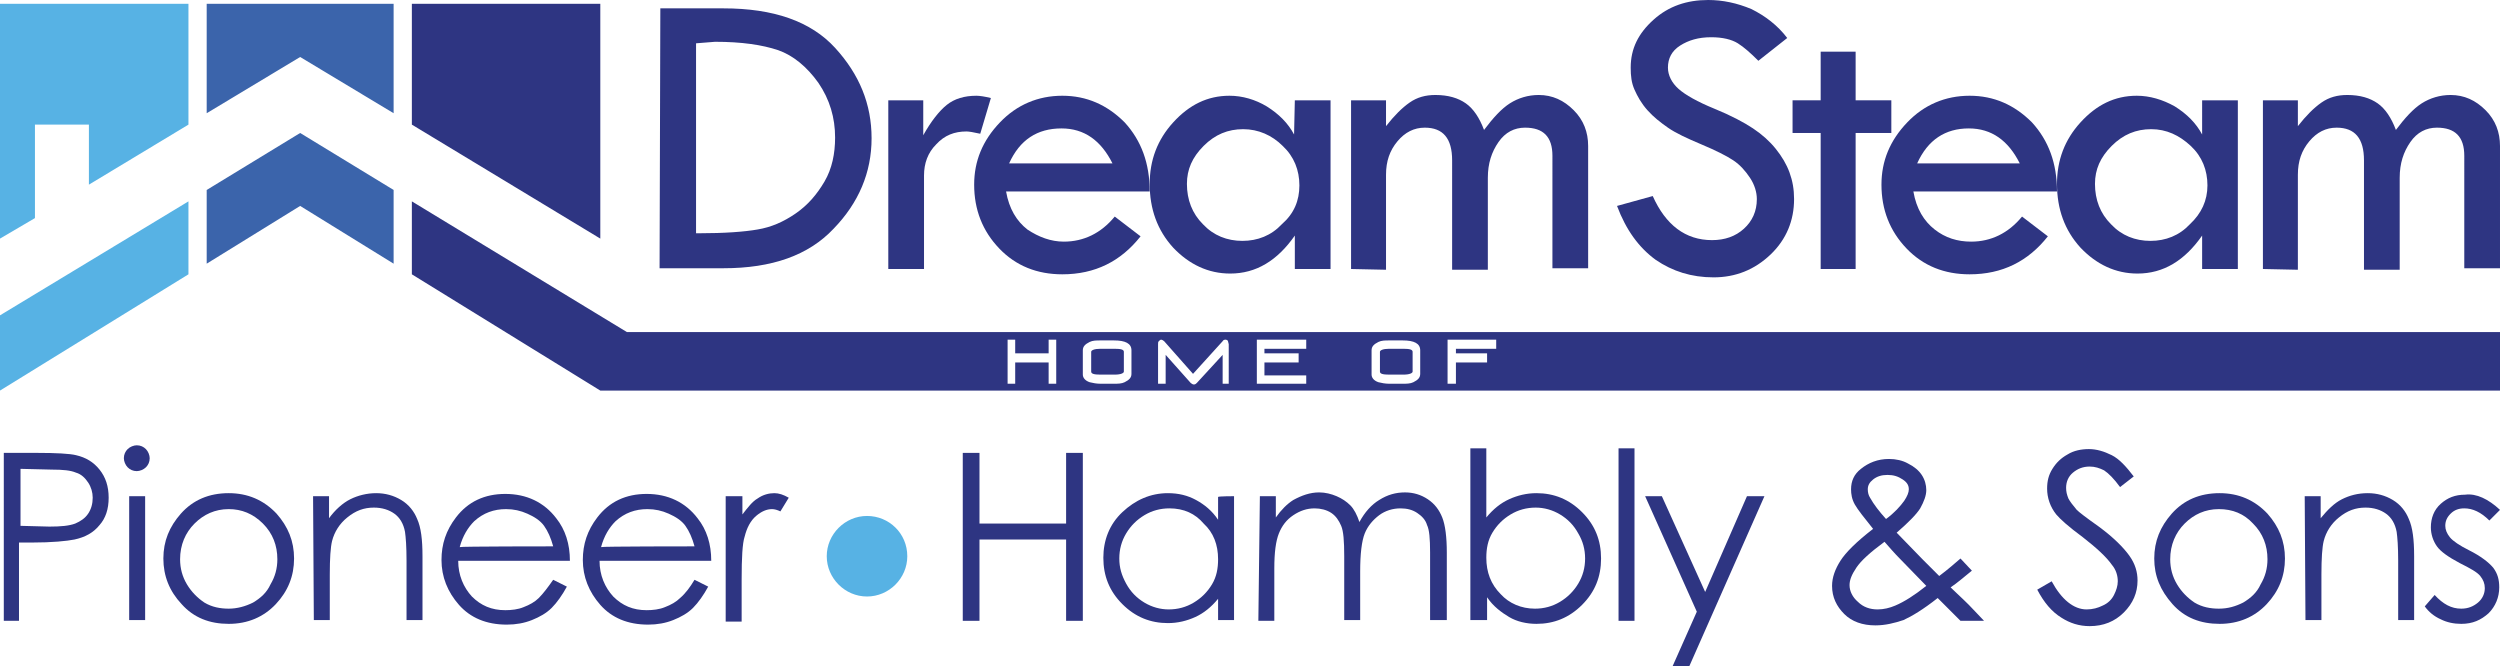
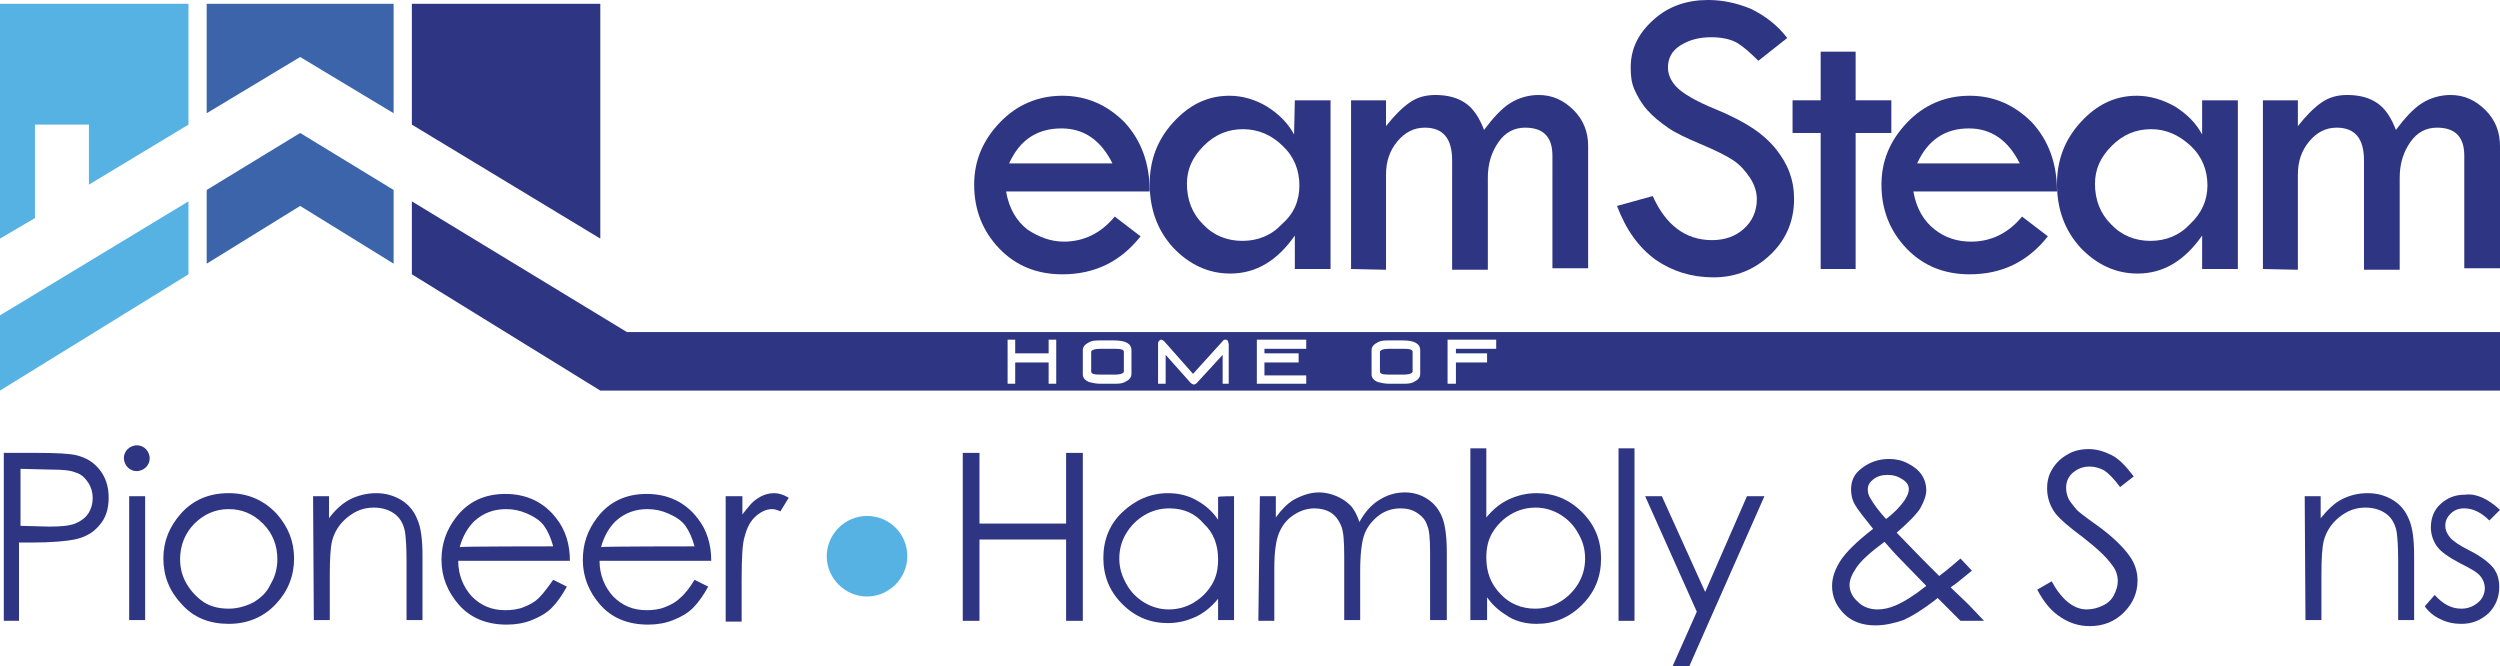
<svg xmlns="http://www.w3.org/2000/svg" version="1.1" id="Layer_1" x="0px" y="0px" viewBox="0 0 329 87.7" style="enable-background:new 0 0 329 87.7;" xml:space="preserve">
  <style type="text/css">
	.st0{fill:#57B2E4;}
	.st1{fill:#3B64AB;}
	.st2{fill:#2E3582;}
</style>
  <polygon class="st0" points="24.8,0.5 0,0.5 0,31.4 4.6,28.7 4.6,16.4 11.7,16.4 11.7,24.3 24.8,16.4 " />
  <polygon class="st1" points="27.2,0.5 27.2,14.9 39.5,7.5 51.8,14.9 51.8,0.5 " />
  <polygon class="st2" points="79,0.5 54.2,0.5 54.2,16.4 79,31.4 " />
  <polygon class="st0" points="0,41.5 0,51.4 24.8,36.1 24.8,26.5 " />
  <polygon class="st1" points="39.5,17.5 27.2,25 27.2,34.7 39.5,27.1 51.8,34.7 51.8,25 " />
-   <path class="st2" d="M86.9,1.1h8.3c6.6,0,11.5,1.7,14.7,5.2s4.8,7.4,4.8,11.9s-1.7,8.5-5,11.9c-3.3,3.5-8.1,5.2-14.5,5.2h-8.4  L86.9,1.1L86.9,1.1z M91.6,5.7v25h0.3c3.5,0,6.1-0.2,7.8-0.5c1.8-0.3,3.4-1,5-2.1s2.8-2.5,3.8-4.2s1.4-3.7,1.4-5.8  c0-2.6-0.7-5-2.2-7.2c-1.5-2.1-3.3-3.6-5.3-4.3c-2.1-0.7-4.8-1.1-8.3-1.1L91.6,5.7L91.6,5.7z" />
-   <path class="st2" d="M121.5,13.2v4.6c1-1.8,2.1-3.2,3.1-4s2.3-1.2,3.9-1.2c0.4,0,1.1,0.1,1.9,0.3l-1.4,4.7c-0.9-0.2-1.5-0.3-1.8-0.3  c-1.6,0-2.9,0.5-4,1.7c-1.1,1.1-1.6,2.5-1.6,4.1v12.3h-4.7V13.2H121.5z" />
  <path class="st2" d="M151.3,25.2h-18.9c0.4,2.3,1.4,3.9,2.8,5c1.5,1,3.1,1.6,4.8,1.6c2.6,0,4.9-1.1,6.7-3.3l3.4,2.6  c-2.6,3.3-6,5-10.3,5c-3.3,0-6.1-1.1-8.3-3.4s-3.3-5.1-3.3-8.4c0-3.1,1.1-5.8,3.4-8.2c2.2-2.3,5-3.5,8.2-3.5s5.9,1.2,8.2,3.5  C150.2,18.5,151.3,21.5,151.3,25.2 M132.8,21.5h13.6c-1.5-3-3.7-4.6-6.7-4.6C136.5,16.9,134.2,18.4,132.8,21.5" />
  <path class="st2" d="M170.4,13.2h4.7v22.2h-4.7V31c-2.3,3.3-5.1,5-8.5,5c-2.9,0-5.4-1.2-7.5-3.4c-2.1-2.3-3.1-5.1-3.1-8.4  c0-3.1,1-5.8,3.1-8.1s4.5-3.5,7.4-3.5c1.7,0,3.4,0.5,4.9,1.4c1.6,1,2.8,2.2,3.6,3.7L170.4,13.2L170.4,13.2z M171,24.4  c0-2-0.7-3.8-2.2-5.2c-1.4-1.4-3.2-2.2-5.2-2.2s-3.7,0.7-5.2,2.2s-2.2,3.1-2.2,5c0,2.1,0.7,3.9,2.1,5.3c1.4,1.5,3.2,2.2,5.2,2.2  s3.8-0.7,5.2-2.2C170.3,28.1,171,26.4,171,24.4" />
  <path class="st2" d="M177.8,35.4V13.2h4.6v3.4c1.1-1.4,2.1-2.4,3.1-3.1s2.1-1,3.4-1c1.7,0,3,0.4,4,1.1s1.8,1.9,2.4,3.5  c1.2-1.6,2.3-2.8,3.4-3.5s2.4-1.1,3.8-1.1c1.8,0,3.3,0.7,4.6,2s1.9,2.9,1.9,4.7v16.1h-4.7V20.5c0-2.5-1.2-3.7-3.6-3.7  c-1.4,0-2.6,0.6-3.5,1.9s-1.4,2.8-1.4,4.7v12.1h-4.7V21.1c0-2.9-1.2-4.3-3.6-4.3c-1.4,0-2.6,0.6-3.6,1.8c-1,1.2-1.5,2.6-1.5,4.4  v12.5L177.8,35.4L177.8,35.4z" />
  <path class="st2" d="M235.2,5l-3.8,3c-1-1-1.9-1.8-2.7-2.3s-2-0.8-3.5-0.8c-1.7,0-3,0.4-4.1,1.1s-1.6,1.7-1.6,2.9c0,1,0.5,2,1.4,2.8  c0.9,0.8,2.5,1.7,4.7,2.6s3.9,1.8,5.1,2.6c1.2,0.8,2.2,1.7,3,2.7s1.4,2,1.8,3.1c0.4,1.1,0.6,2.2,0.6,3.5c0,2.8-1,5.3-3.1,7.3  s-4.6,3-7.5,3s-5.4-0.8-7.6-2.3c-2.2-1.6-3.9-3.9-5.1-7.1l4.7-1.3c1.7,3.8,4.3,5.8,7.8,5.8c1.7,0,3.1-0.5,4.2-1.5s1.7-2.3,1.7-3.9  c0-0.9-0.3-1.9-0.9-2.8s-1.3-1.7-2.2-2.3s-2.3-1.3-4.2-2.1c-1.9-0.8-3.4-1.5-4.4-2.2s-1.9-1.4-2.7-2.3s-1.3-1.8-1.7-2.7  c-0.4-0.9-0.5-1.8-0.5-2.9c0-2.5,1-4.5,3-6.3S222,0,224.8,0c1.9,0,3.8,0.4,5.7,1.2C232.3,2.1,233.9,3.3,235.2,5" />
  <polygon class="st2" points="239.6,6.8 244.2,6.8 244.2,13.2 248.9,13.2 248.9,17.5 244.2,17.5 244.2,35.4 239.6,35.4 239.6,17.5   235.9,17.5 235.9,13.2 239.6,13.2 " />
  <path class="st2" d="M270.7,25.2h-18.9c0.4,2.3,1.4,3.9,2.8,5s3,1.6,4.8,1.6c2.6,0,4.9-1.1,6.7-3.3l3.4,2.6c-2.6,3.3-6,5-10.3,5  c-3.3,0-6.1-1.1-8.3-3.4s-3.3-5.1-3.3-8.4c0-3.1,1.1-5.8,3.4-8.2c2.2-2.3,5-3.5,8.2-3.5s5.9,1.2,8.2,3.5  C269.6,18.5,270.7,21.5,270.7,25.2 M252.3,21.5h13.5c-1.5-3-3.7-4.6-6.7-4.6C256,16.9,253.7,18.4,252.3,21.5" />
  <path class="st2" d="M289.8,13.2h4.7v22.2h-4.7V31c-2.3,3.3-5.1,5-8.5,5c-2.9,0-5.4-1.2-7.5-3.4c-2.1-2.3-3.1-5.1-3.1-8.4  c0-3.1,1-5.8,3.1-8.1s4.5-3.5,7.4-3.5c1.7,0,3.4,0.5,5,1.4c1.6,1,2.8,2.2,3.6,3.7V13.2L289.8,13.2z M290.5,24.4c0-2-0.7-3.8-2.2-5.2  s-3.2-2.2-5.2-2.2s-3.7,0.7-5.2,2.2s-2.2,3.1-2.2,5c0,2.1,0.7,3.9,2.1,5.3c1.4,1.5,3.2,2.2,5.2,2.2s3.8-0.7,5.2-2.2  C289.7,28.1,290.5,26.4,290.5,24.4" />
  <path class="st2" d="M297.8,35.4V13.2h4.6v3.4c1.1-1.4,2.1-2.4,3.1-3.1s2.1-1,3.4-1c1.7,0,3,0.4,4,1.1s1.8,1.9,2.4,3.5  c1.2-1.6,2.3-2.8,3.4-3.5s2.4-1.1,3.8-1.1c1.8,0,3.3,0.7,4.6,2s1.9,2.9,1.9,4.7v16.1h-4.7V20.5c0-2.5-1.2-3.7-3.6-3.7  c-1.4,0-2.6,0.6-3.5,1.9s-1.4,2.8-1.4,4.7v12.1h-4.7V21.1c0-2.9-1.2-4.3-3.6-4.3c-1.4,0-2.6,0.6-3.6,1.8c-1,1.2-1.5,2.6-1.5,4.4  v12.5L297.8,35.4L297.8,35.4z" />
  <path class="st2" d="M0.5,59.6h4.4c2.5,0,4.3,0.1,5.1,0.3c1.3,0.3,2.3,0.9,3.1,1.9c0.8,1,1.2,2.2,1.2,3.7c0,1.5-0.4,2.7-1.2,3.6  c-0.8,1-1.9,1.6-3.3,1.9c-1,0.2-2.9,0.4-5.7,0.4H2.5v10.3h-2V59.6L0.5,59.6z M2.7,61.7v7.5l3.8,0.1c1.5,0,2.6-0.1,3.4-0.4  c0.7-0.3,1.3-0.7,1.7-1.3c0.4-0.6,0.6-1.3,0.6-2.1c0-0.7-0.2-1.4-0.6-2c-0.4-0.6-0.9-1.1-1.6-1.3c-0.7-0.3-1.7-0.4-3.2-0.4L2.7,61.7  L2.7,61.7z" />
  <path class="st2" d="M18,58.6c0.5,0,0.9,0.2,1.2,0.5c0.3,0.3,0.5,0.8,0.5,1.2c0,0.5-0.2,0.9-0.5,1.2S18.4,62,18,62  c-0.5,0-0.9-0.2-1.2-0.5c-0.3-0.3-0.5-0.8-0.5-1.2c0-0.5,0.2-0.9,0.5-1.2S17.6,58.6,18,58.6 M17,65.3h2.1v16.3H17V65.3z" />
  <path class="st2" d="M30.1,64.9c2.5,0,4.6,0.9,6.3,2.7c1.5,1.7,2.3,3.6,2.3,5.9s-0.8,4.3-2.4,6c-1.6,1.7-3.7,2.6-6.2,2.6  s-4.6-0.8-6.2-2.6c-1.6-1.7-2.4-3.7-2.4-6s0.8-4.2,2.3-5.9C25.4,65.8,27.5,64.9,30.1,64.9 M30.1,67c-1.8,0-3.3,0.7-4.5,1.9  s-1.9,2.8-1.9,4.7c0,1.2,0.3,2.3,0.9,3.3c0.6,1,1.4,1.8,2.3,2.4c1,0.6,2.1,0.8,3.2,0.8s2.2-0.3,3.2-0.8c1-0.6,1.8-1.3,2.3-2.4  c0.6-1,0.9-2.1,0.9-3.3c0-1.8-0.6-3.4-1.9-4.7C33.3,67.6,31.8,67,30.1,67" />
  <path class="st2" d="M41.2,65.3h2.1v2.9c0.8-1.1,1.8-2,2.8-2.5s2.2-0.8,3.4-0.8s2.3,0.3,3.3,0.9s1.7,1.5,2.1,2.5  c0.5,1.1,0.7,2.7,0.7,4.9v8.4h-2.1v-7.8c0-1.9-0.1-3.1-0.2-3.8c-0.2-1.1-0.7-1.9-1.4-2.4s-1.6-0.8-2.7-0.8c-1.3,0-2.4,0.4-3.5,1.3  c-1,0.8-1.7,1.9-2,3.1c-0.2,0.8-0.3,2.3-0.3,4.4v6h-2.1L41.2,65.3L41.2,65.3z" />
  <path class="st2" d="M72.8,76.3l1.8,0.9c-0.6,1.1-1.3,2.1-2,2.8S71,81.2,70,81.6s-2.1,0.6-3.3,0.6c-2.7,0-4.8-0.9-6.3-2.6  s-2.3-3.7-2.3-5.9c0-2.1,0.6-3.9,1.9-5.6c1.6-2.1,3.8-3.1,6.5-3.1c2.8,0,5.1,1.1,6.7,3.2c1.2,1.5,1.8,3.4,1.8,5.6H60.3  c0,1.9,0.7,3.5,1.8,4.7c1.2,1.2,2.6,1.8,4.4,1.8c0.8,0,1.7-0.1,2.4-0.4c0.8-0.3,1.5-0.7,2-1.2C71.5,78.1,72.1,77.3,72.8,76.3   M72.8,71.9c-0.3-1.1-0.7-2-1.2-2.7s-1.3-1.2-2.2-1.6S67.6,67,66.6,67c-1.6,0-3,0.5-4.2,1.6c-0.8,0.8-1.5,1.9-1.9,3.4  C60.5,71.9,72.8,71.9,72.8,71.9z" />
  <path class="st2" d="M91.4,76.3l1.8,0.9c-0.6,1.1-1.3,2.1-2,2.8s-1.6,1.2-2.6,1.6s-2.1,0.6-3.3,0.6c-2.7,0-4.8-0.9-6.3-2.6  s-2.3-3.7-2.3-5.9c0-2.1,0.6-3.9,1.9-5.6c1.6-2.1,3.8-3.1,6.5-3.1c2.8,0,5.1,1.1,6.7,3.2c1.2,1.5,1.8,3.4,1.8,5.6H78.9  c0,1.9,0.7,3.5,1.8,4.7c1.2,1.2,2.6,1.8,4.4,1.8c0.8,0,1.7-0.1,2.4-0.4c0.8-0.3,1.5-0.7,2-1.2C90.2,78.1,90.8,77.3,91.4,76.3   M91.4,71.9c-0.3-1.1-0.7-2-1.2-2.7S88.9,68,88,67.6S86.2,67,85.2,67c-1.6,0-3,0.5-4.2,1.6c-0.8,0.8-1.5,1.9-1.9,3.4  C79.1,71.9,91.4,71.9,91.4,71.9z" />
  <path class="st2" d="M95.5,65.3h2.2v2.4c0.7-0.9,1.3-1.7,2-2.1c0.7-0.5,1.5-0.7,2.2-0.7c0.6,0,1.2,0.2,1.9,0.6l-1.1,1.8  c-0.4-0.2-0.8-0.3-1.1-0.3c-0.7,0-1.4,0.3-2.1,0.9s-1.2,1.5-1.5,2.7c-0.3,0.9-0.4,2.8-0.4,5.7v5.5h-2.1V65.3L95.5,65.3z" />
  <polygon class="st2" points="126.7,59.6 128.9,59.6 128.9,68.9 140.3,68.9 140.3,59.6 142.5,59.6 142.5,81.7 140.3,81.7 140.3,71   128.9,71 128.9,81.7 126.7,81.7 " />
  <path class="st2" d="M162.4,65.3v16.3h-2.1v-2.8c-0.9,1.1-1.9,1.9-3,2.4S155,82,153.7,82c-2.3,0-4.3-0.8-6-2.5s-2.5-3.7-2.5-6.1  c0-2.3,0.8-4.4,2.5-6s3.7-2.5,6-2.5c1.4,0,2.6,0.3,3.7,0.9c1.1,0.6,2.1,1.4,2.9,2.6v-3C160.3,65.3,162.4,65.3,162.4,65.3z   M153.9,66.9c-1.2,0-2.3,0.3-3.3,0.9s-1.8,1.4-2.4,2.4c-0.6,1-0.9,2.1-0.9,3.3c0,1.2,0.3,2.2,0.9,3.3s1.4,1.9,2.4,2.5  s2.1,0.9,3.2,0.9c1.2,0,2.3-0.3,3.3-0.9s1.8-1.4,2.4-2.4s0.8-2.1,0.8-3.3c0-1.9-0.6-3.5-1.9-4.7C157.3,67.6,155.8,66.9,153.9,66.9" />
  <path class="st2" d="M165.8,65.3h2.1v2.8c0.7-1,1.5-1.8,2.3-2.3c1.1-0.6,2.2-1,3.4-1c0.8,0,1.6,0.2,2.3,0.5s1.3,0.7,1.8,1.2  s0.9,1.3,1.2,2.2c0.7-1.3,1.6-2.3,2.6-2.9c1.1-0.7,2.2-1,3.4-1c1.1,0,2.1,0.3,3,0.9s1.5,1.4,1.9,2.4s0.6,2.6,0.6,4.6v8.9h-2.2v-8.9  c0-1.8-0.1-3-0.4-3.6c-0.2-0.7-0.7-1.2-1.3-1.6s-1.3-0.6-2.2-0.6c-1,0-2,0.3-2.8,0.9s-1.5,1.4-1.9,2.4s-0.6,2.7-0.6,5v6.4h-2.1v-8.4  c0-2-0.1-3.3-0.4-4s-0.7-1.3-1.3-1.7c-0.6-0.4-1.4-0.6-2.2-0.6c-1,0-1.9,0.3-2.8,0.9c-0.9,0.6-1.5,1.4-1.9,2.4s-0.6,2.5-0.6,4.6v6.9  h-2.1L165.8,65.3L165.8,65.3z" />
  <path class="st2" d="M193.5,81.7V59h2.1v9.1c0.9-1.1,1.9-1.9,3-2.4s2.3-0.8,3.6-0.8c2.3,0,4.3,0.8,6,2.5s2.5,3.7,2.5,6.1  s-0.8,4.4-2.5,6.1s-3.7,2.5-6,2.5c-1.3,0-2.6-0.3-3.6-0.9s-2.1-1.4-2.9-2.6v3h-2.2V81.7z M202,80.1c1.2,0,2.3-0.3,3.3-0.9  s1.8-1.4,2.4-2.4c0.6-1,0.9-2.1,0.9-3.3c0-1.2-0.3-2.3-0.9-3.3c-0.6-1.1-1.4-1.9-2.4-2.5s-2.1-0.9-3.2-0.9c-1.2,0-2.3,0.3-3.3,0.9  s-1.8,1.4-2.4,2.4c-0.6,1-0.8,2.1-0.8,3.3c0,1.9,0.6,3.5,1.9,4.8C198.6,79.4,200.2,80.1,202,80.1" />
  <rect x="213" y="59" class="st2" width="2.1" height="22.7" />
  <polygon class="st2" points="216.5,65.3 218.7,65.3 224.4,77.9 229.9,65.3 232.2,65.3 222.3,87.7 220.1,87.7 223.3,80.5 " />
  <path class="st2" d="M258,73.5l1.5,1.6c-1,0.8-1.9,1.6-2.8,2.2c0.6,0.6,1.4,1.3,2.4,2.3c0.8,0.8,1.4,1.5,2,2.1H258l-3-3  c-1.9,1.5-3.4,2.4-4.5,2.9c-1.2,0.4-2.4,0.7-3.7,0.7c-1.7,0-3.1-0.5-4.1-1.5s-1.6-2.2-1.6-3.7c0-1.1,0.4-2.2,1.1-3.3  s2.1-2.5,4.3-4.2c-1.2-1.5-2-2.5-2.4-3.2s-0.5-1.4-0.5-2c0-1.1,0.4-2,1.3-2.7c1-0.8,2.2-1.3,3.7-1.3c0.9,0,1.8,0.2,2.5,0.6  c0.8,0.4,1.4,0.9,1.8,1.5s0.6,1.3,0.6,2c0,0.7-0.3,1.5-0.8,2.4c-0.5,0.8-1.6,1.9-3.1,3.2l3.4,3.5l2.2,2.2  C256.4,74.9,257.3,74.1,258,73.5 M248,71.3c-1.9,1.4-3.1,2.5-3.7,3.4s-0.9,1.6-0.9,2.3c0,0.8,0.4,1.6,1.1,2.2c0.7,0.7,1.6,1,2.6,1  c0.8,0,1.6-0.2,2.3-0.5c1.2-0.5,2.6-1.4,4.1-2.6l-3.5-3.6C249.4,72.9,248.7,72.1,248,71.3 M248.2,68.3c1.1-0.8,1.9-1.7,2.4-2.4  c0.4-0.6,0.6-1.1,0.6-1.5c0-0.5-0.2-0.9-0.8-1.3s-1.2-0.6-2-0.6s-1.4,0.2-1.9,0.6s-0.7,0.8-0.7,1.3c0,0.4,0.1,0.8,0.3,1.1  C246.6,66.4,247.3,67.3,248.2,68.3" />
  <path class="st2" d="M268.1,77.6l1.9-1.1c1.3,2.4,2.9,3.7,4.6,3.7c0.8,0,1.5-0.2,2.1-0.5c0.7-0.3,1.2-0.8,1.5-1.4s0.5-1.2,0.5-1.8  c0-0.7-0.2-1.5-0.8-2.2c-0.7-1-2-2.2-3.8-3.6c-1.9-1.4-3-2.4-3.5-3c-0.8-1-1.2-2.2-1.2-3.4c0-1,0.2-1.8,0.7-2.6s1.1-1.4,2-1.9  c0.8-0.5,1.8-0.7,2.8-0.7s2,0.3,3,0.8s1.9,1.5,2.9,2.8l-1.8,1.4c-0.8-1.1-1.5-1.8-2.1-2.2c-0.6-0.3-1.2-0.5-1.9-0.5  c-0.9,0-1.6,0.3-2.2,0.8s-0.9,1.2-0.9,2c0,0.5,0.1,0.9,0.3,1.4c0.2,0.4,0.6,0.9,1.1,1.5c0.3,0.3,1.2,1,2.9,2.2  c1.9,1.4,3.2,2.7,4,3.8s1.1,2.2,1.1,3.3c0,1.6-0.6,3-1.8,4.2s-2.7,1.8-4.5,1.8c-1.4,0-2.6-0.4-3.7-1.1C270,80.5,269,79.3,268.1,77.6  " />
-   <path class="st2" d="M292.1,64.9c2.5,0,4.6,0.9,6.3,2.7c1.5,1.7,2.3,3.6,2.3,5.9s-0.8,4.3-2.4,6s-3.7,2.6-6.2,2.6s-4.6-0.8-6.2-2.6  s-2.4-3.7-2.4-6s0.8-4.2,2.3-5.9C287.4,65.8,289.5,64.9,292.1,64.9 M292,67c-1.8,0-3.3,0.7-4.5,1.9s-1.9,2.8-1.9,4.7  c0,1.2,0.3,2.3,0.9,3.3s1.4,1.8,2.3,2.4c1,0.6,2.1,0.8,3.2,0.8c1.2,0,2.2-0.3,3.2-0.8c1-0.6,1.8-1.3,2.3-2.4c0.6-1,0.9-2.1,0.9-3.3  c0-1.8-0.6-3.4-1.9-4.7C295.3,67.6,293.8,67,292,67" />
  <path class="st2" d="M303.3,65.3h2.1v2.9c0.9-1.1,1.8-2,2.8-2.5s2.1-0.8,3.4-0.8c1.2,0,2.3,0.3,3.3,0.9s1.7,1.5,2.1,2.5  c0.5,1.1,0.7,2.7,0.7,4.9v8.4h-2.1v-7.8c0-1.9-0.1-3.1-0.2-3.8c-0.2-1.1-0.7-1.9-1.4-2.4c-0.7-0.5-1.6-0.8-2.7-0.8  c-1.3,0-2.4,0.4-3.5,1.3c-1,0.8-1.7,1.9-2,3.1c-0.2,0.8-0.3,2.3-0.3,4.4v6h-2.1L303.3,65.3L303.3,65.3z" />
  <path class="st2" d="M329,67.1l-1.4,1.4c-1.1-1.1-2.2-1.6-3.3-1.6c-0.7,0-1.3,0.2-1.8,0.7s-0.7,1-0.7,1.6c0,0.5,0.2,1,0.6,1.5  s1.3,1.1,2.5,1.7c1.6,0.8,2.6,1.6,3.2,2.3c0.6,0.8,0.8,1.6,0.8,2.6c0,1.3-0.5,2.5-1.4,3.4c-1,0.9-2.1,1.4-3.6,1.4  c-1,0-1.9-0.2-2.7-0.6c-0.9-0.4-1.6-1-2.1-1.7l1.3-1.5c1.1,1.2,2.2,1.8,3.5,1.8c0.9,0,1.6-0.3,2.2-0.8s0.9-1.2,0.9-1.9  c0-0.6-0.2-1.1-0.6-1.6s-1.3-1-2.7-1.7c-1.5-0.8-2.5-1.5-3-2.2s-0.8-1.6-0.8-2.5c0-1.2,0.4-2.3,1.3-3.1c0.9-0.8,1.9-1.2,3.2-1.2  C325.9,64.9,327.5,65.7,329,67.1" />
  <path class="st0" d="M119.4,73.2c0,2.9-2.4,5.3-5.3,5.3s-5.3-2.4-5.3-5.3s2.4-5.3,5.3-5.3C117,67.9,119.4,70.2,119.4,73.2" />
  <g>
    <path class="st2" d="M184.7,45.9h-1.9c-0.8,0-1.2,0.2-1.2,0.4v2.6c0,0.3,0.4,0.4,1.2,0.4h1.9c0.8,0,1.2-0.2,1.2-0.4v-2.6   C185.9,46,185.5,45.9,184.7,45.9z" />
    <path class="st2" d="M82.5,43.7L54.2,26.5v9.6L79,51.4h250v-7.7C329,43.7,82.5,43.7,82.5,43.7z M139,50.5h-1v-2.8h-4.4v2.8h-1v-5.8   h1v1.8h4.4v-1.8h1V50.5z M148.9,49.2c0,0.5-0.3,0.8-0.9,1.1c-0.4,0.2-0.9,0.2-1.4,0.2h-1.8c-0.5,0-1-0.1-1.4-0.2   c-0.6-0.2-0.9-0.6-0.9-1v-3.2c0-0.5,0.3-0.8,0.9-1.1c0.4-0.2,0.9-0.2,1.4-0.2h1.8c1.5,0,2.3,0.4,2.3,1.3L148.9,49.2L148.9,49.2z    M161.7,50.5h-0.8v-3.8l-3.4,3.7c-0.1,0.1-0.2,0.2-0.4,0.2c-0.1,0-0.3-0.1-0.4-0.2l-3.3-3.7v3.8h-1v-5.2c0-0.2,0-0.3,0.1-0.4   c0.1-0.1,0.2-0.2,0.3-0.2s0.3,0.1,0.4,0.2l3.8,4.3l3.9-4.3c0.1-0.2,0.3-0.2,0.4-0.2c0.1,0,0.3,0.1,0.3,0.2c0,0.1,0.1,0.3,0.1,0.4   L161.7,50.5L161.7,50.5z M171.9,45.9h-5.5v0.6h4.5v1.2h-4.5v1.7h5.5v1.1h-6.5v-5.8h6.5V45.9z M186.9,49.2c0,0.5-0.3,0.8-0.9,1.1   c-0.4,0.2-0.9,0.2-1.4,0.2h-1.8c-0.5,0-1-0.1-1.4-0.2c-0.6-0.2-0.9-0.6-0.9-1v-3.2c0-0.5,0.3-0.8,0.9-1.1c0.4-0.2,0.9-0.2,1.4-0.2   h1.8c1.5,0,2.3,0.4,2.3,1.3L186.9,49.2L186.9,49.2z M196.9,45.9h-5.3v0.6h4.1v1.2h-4.1v2.8h-1.1v-5.8h6.4V45.9z" />
    <path class="st2" d="M146.7,45.9h-1.9c-0.8,0-1.2,0.2-1.2,0.4v2.6c0,0.3,0.4,0.4,1.2,0.4h1.9c0.8,0,1.2-0.2,1.2-0.4v-2.6   C147.9,46,147.5,45.9,146.7,45.9z" />
  </g>
</svg>